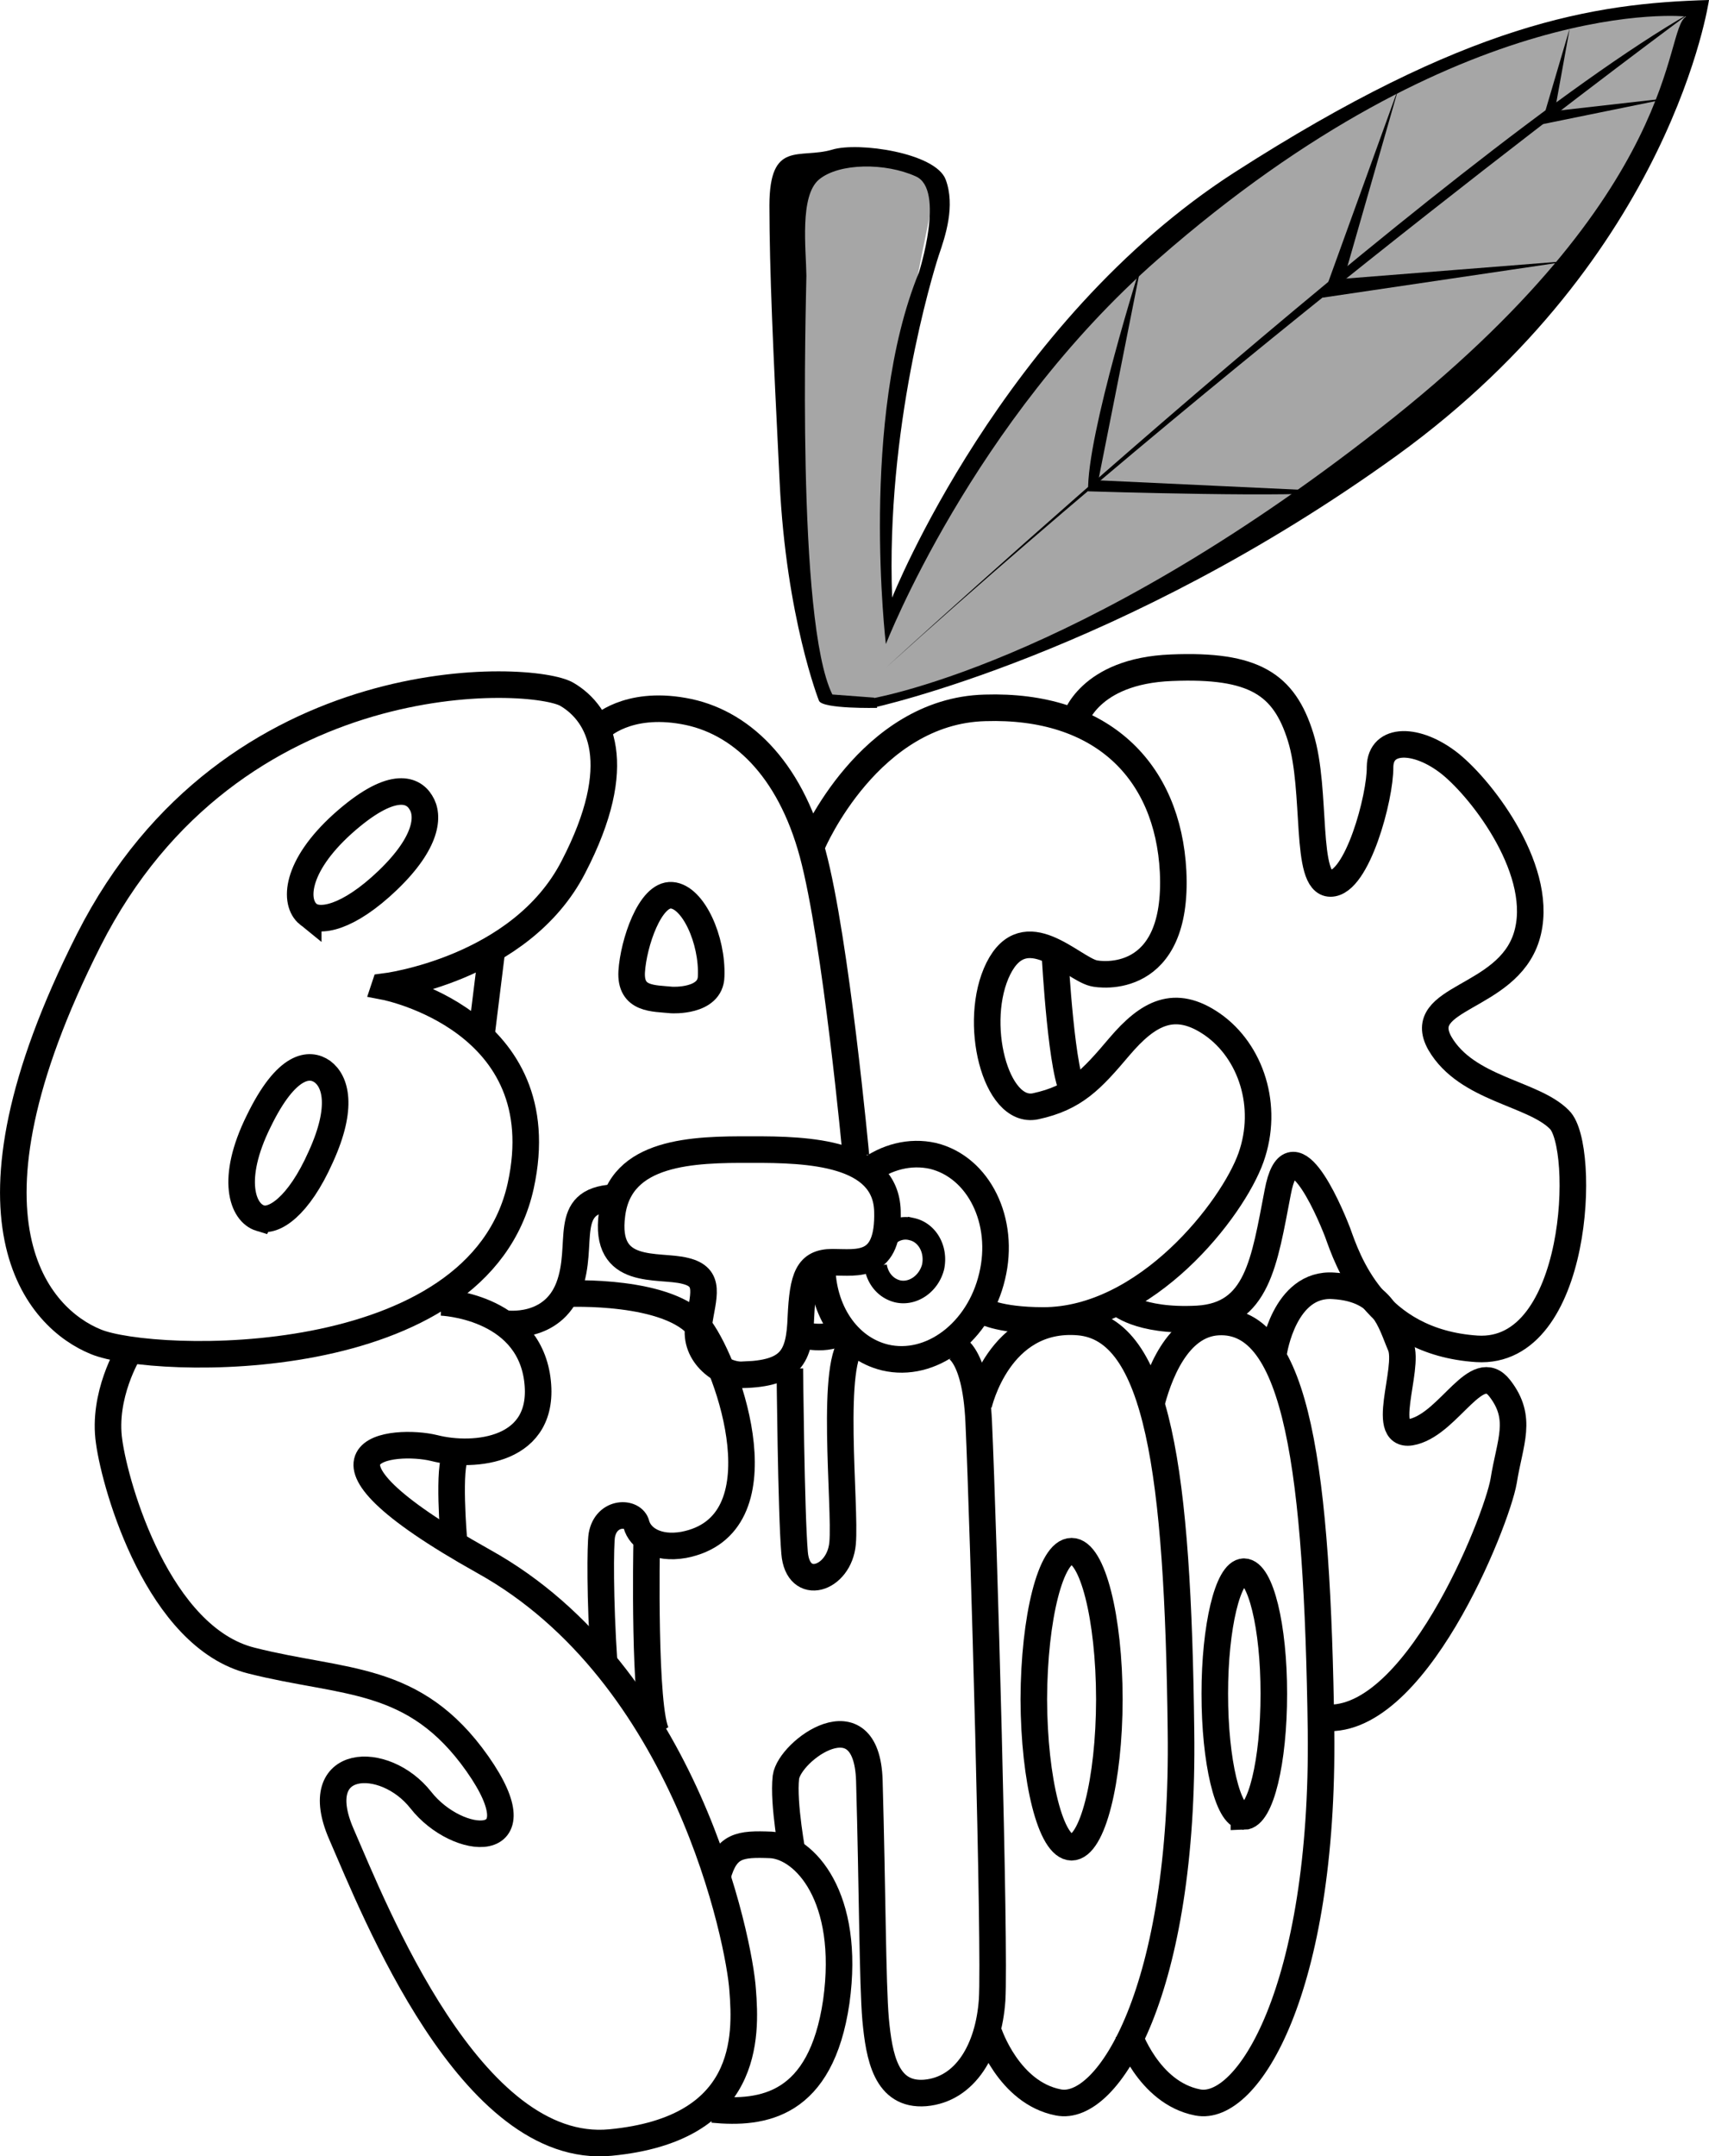
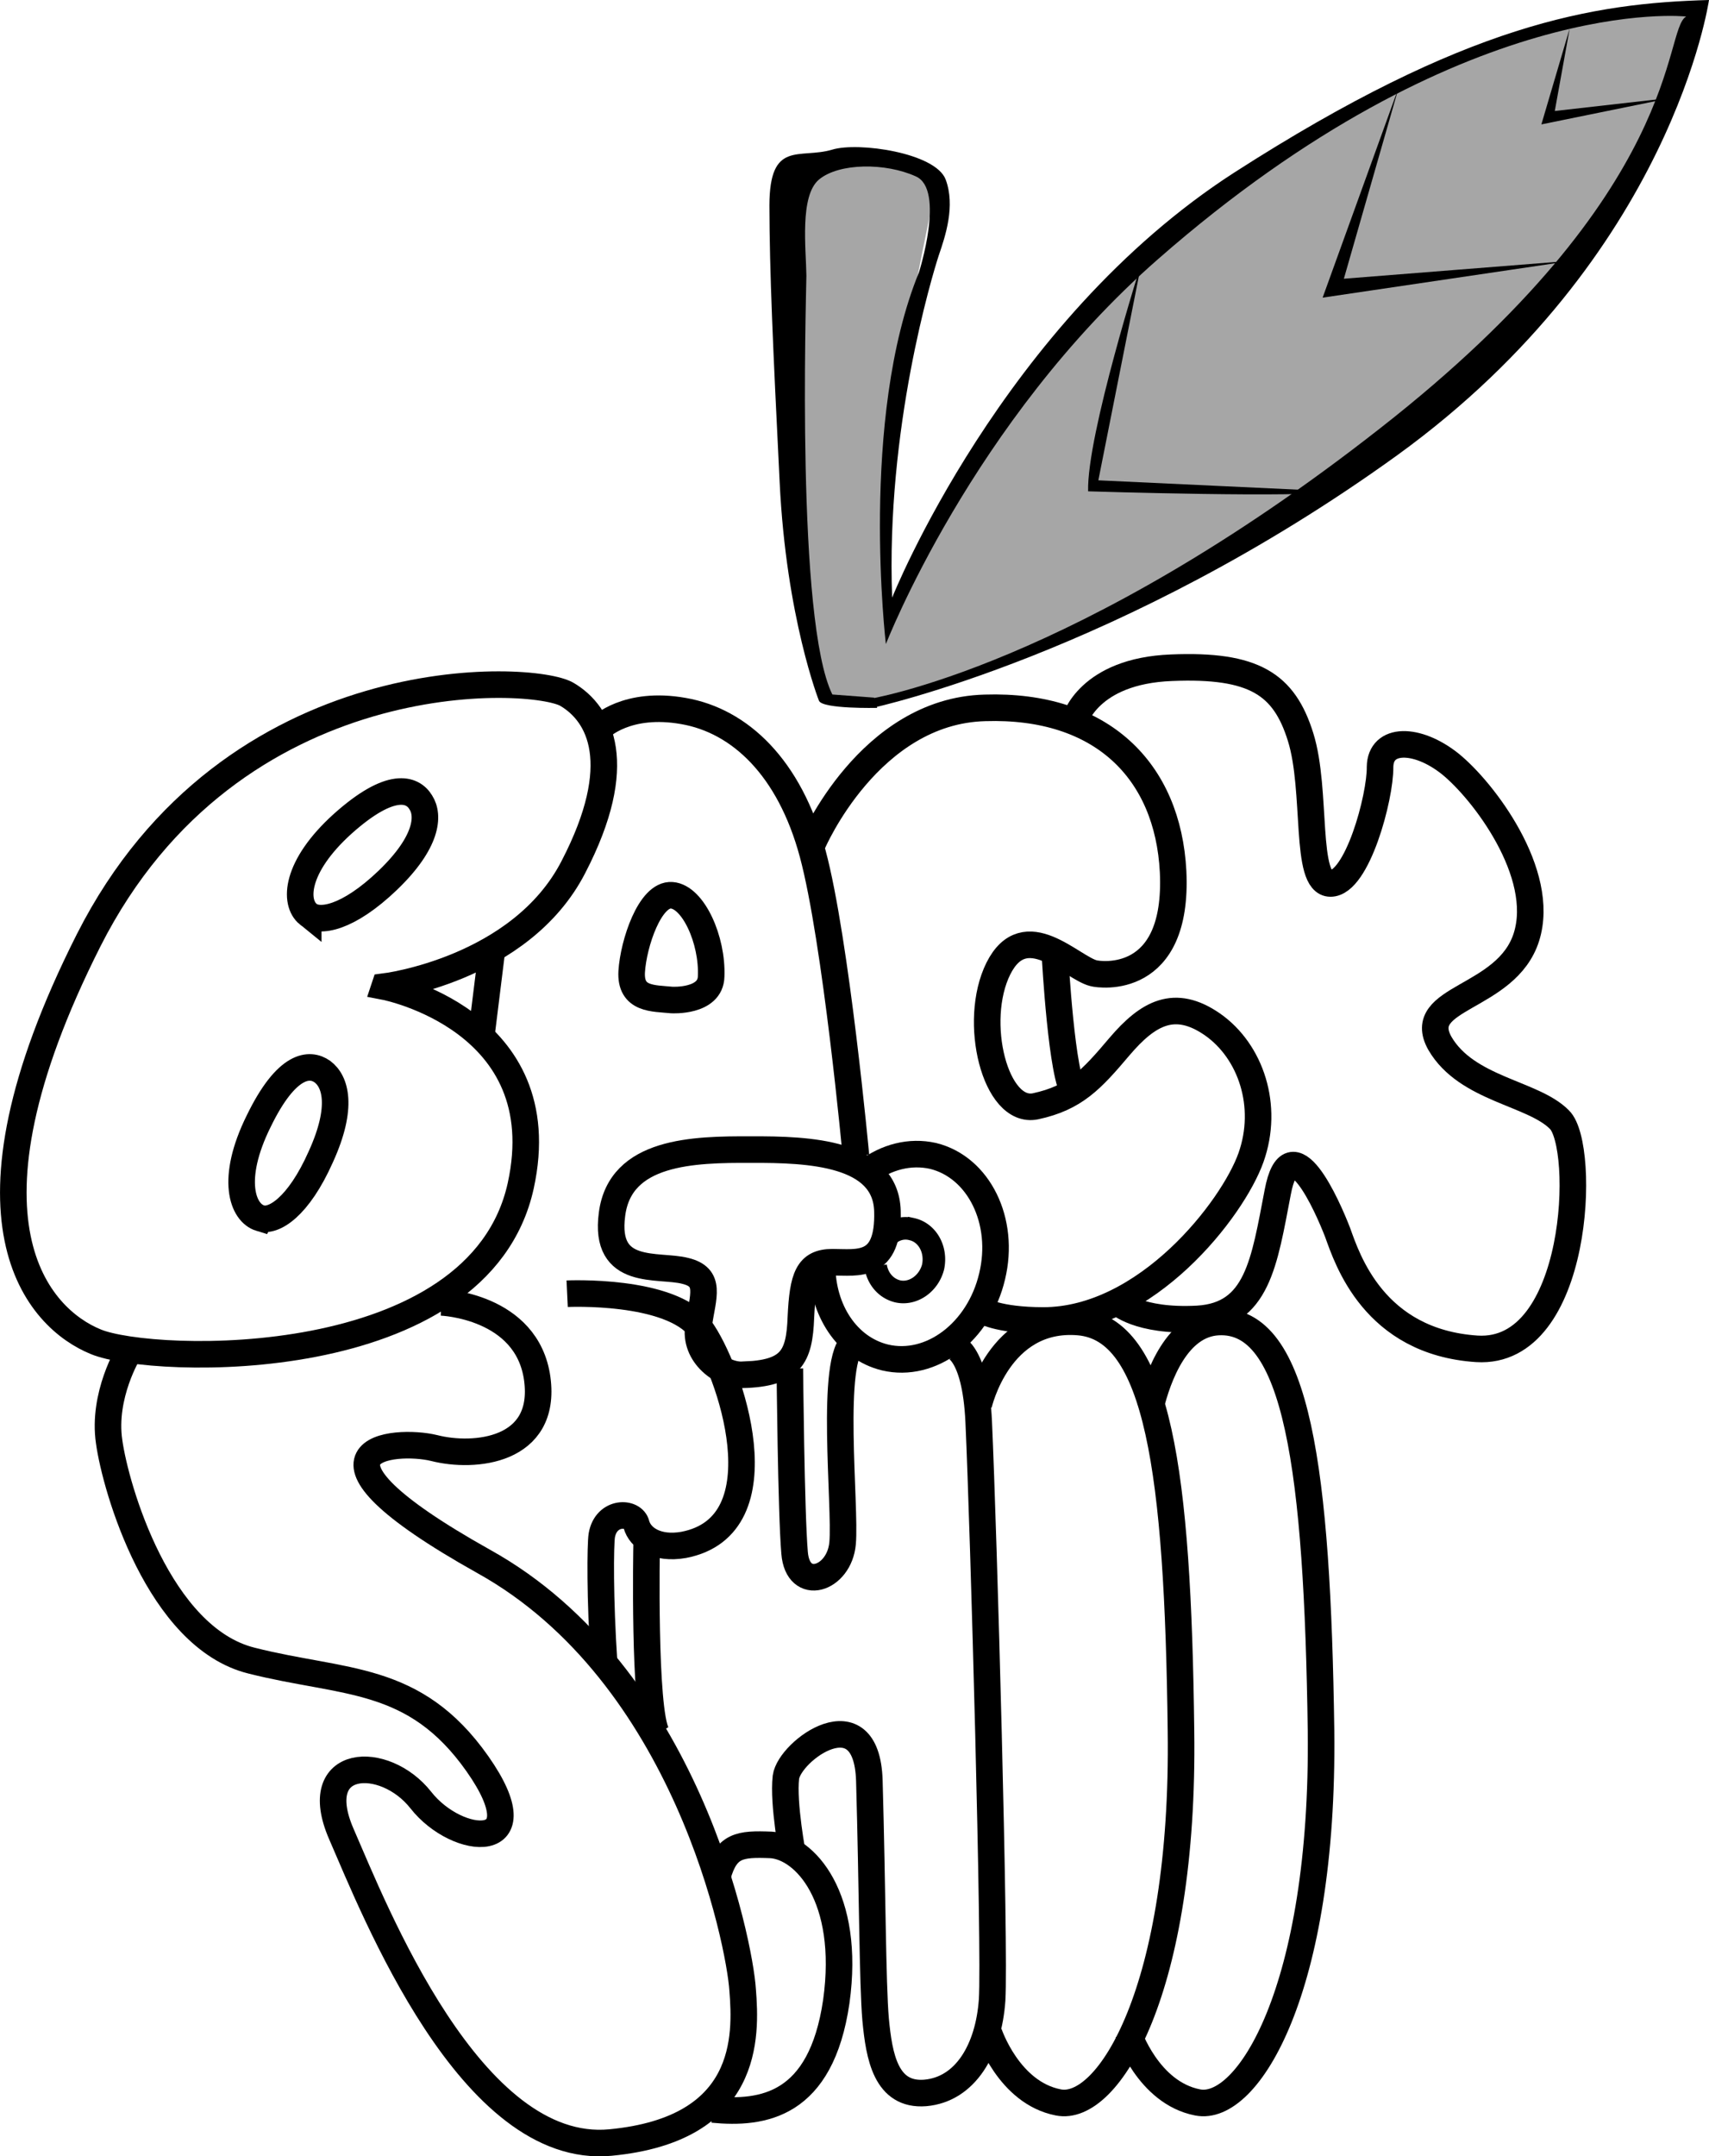
<svg xmlns="http://www.w3.org/2000/svg" width="217.17" height="273.851">
  <path fill="#a6a6a6" d="M104.572 88.2S99.9 72.554 100.37 63.3c.375-9.308-1.312-38.84.8-40.902 2.106-2.156 13.919-3.843 17.7 1.602 0 0-3.36 15.648-3.797 19.898-.406 4.188-3.781 26.125-1.703 32.903 0 0 15.64-33.778 34.602-46.903 19.007-13.03 37.57-27.796 67.898-28.199 0 0-11.344 36.262-40.5 55.7-29.062 19.374-56.484 32.03-64.898 32l-5.899-1.2" />
  <path fill="none" stroke="#000" stroke-width="3.375" d="M48.869 125.3s17.281-2.12 24-15.202c6.781-13.075 3.406-19.403-.797-21.899-4.234-2.566-42.625-4.676-60.8 31.2-18.106 35.843-6.294 48.078.898 51 7.152 2.984 48.68 4.292 54-19.801 4.62-21.09-17.301-25.297-17.301-25.297zm0 0" />
  <path fill="none" stroke="#000" stroke-width="3.375" d="M39.17 116.098c-1.813-1.461-1.707-5.996 4.402-11.5 6.125-5.465 8.867-4.41 9.899-2.7 1.078 1.665.867 5.04-4.2 9.903-5.058 4.84-8.722 5.465-10.101 4.297zM33.072 154.7c-2.254-.684-3.855-4.927-.203-12.302 3.582-7.378 6.52-7.43 8.102-6.3 1.636 1.21 2.707 4.418-.2 10.8-2.847 6.41-6.007 8.364-7.699 7.801zm43.199-62.302s3.38-3.39 10.598-2.097c7.125 1.238 13.453 7.144 16.402 18.097 2.957 10.985 5.5 38.403 5.5 38.403M62.47 121l-1.3 10.5m24.199-4.5c-2.344-.234-5.297-.023-5.098-3.602.223-3.593 2.332-9.921 5.098-9.699 2.719.2 5.191 5.668 5 10.301-.066 3.293-5 3-5 3zm17.902-19.902s7.176-16.825 21.899-17.2c14.808-.468 23.246 7.97 23.902 20.801.692 14.574-9.305 13.113-10.101 12.899-2.778-.68-8.696-7.38-12.102-.598-3.344 6.719-.39 18.531 4.703 17.5 5.031-1.078 7.14-3.398 10.7-7.602 3.613-4.234 6.988-6.132 11.8-2.8 4.89 3.418 7.211 10.379 4.899 16.902-2.329 6.555-13.297 20.688-26.399 20.7-5.883-.012-7.8-1.302-7.8-1.302" />
  <path fill="none" stroke="#000" stroke-width="3.375" d="M136.572 91.5s1.719-6.29 12.297-6.7c10.516-.433 14.313 2.098 16.402 8.798 2.13 6.8.442 18.613 3.801 18.601 3.39.012 6.344-10.957 6.297-14.8.047-3.75 4.688-3.75 8.902-.399 4.223 3.398 12.239 13.945 9.7 22-2.524 7.977-14.336 7.555-11 13.5 3.414 5.867 11.851 6.29 15.199 9.7 3.402 3.34 2.558 29.917-10.5 29.1-13.098-.87-16.473-11.417-17.7-14.8-1.304-3.367-5.945-13.914-7.601-5.102-1.719 8.907-2.562 15.657-10.2 16.102-7.55.398-10.097-2.102-10.097-2.102m-8-43.898s.844 15.602 2.5 17.3M16.369 171.7s-3.375 5.48-2.5 11.398c.813 5.894 6.297 24.879 18.102 27.8 11.82 2.985 20.68 1.72 28.699 13.102 8.012 11.398-2.535 10.555-7.2 4.598-4.617-5.856-14.32-5.434-10.101 4.3 4.219 9.672 16.453 40.891 34.203 39.2 17.688-1.684 17.266-13.496 16.797-19.399-.375-5.91-7.125-40.082-32.898-54.398-25.696-14.371-11.352-15.637-6.301-14.403 5.074 1.297 14.355.454 13.101-8.8-1.277-9.309-12.199-9.7-12.199-9.7m38.297 9.2c-2.492.136-6.281-2.48-5.598-6.297.582-3.778 1.637-6.098-1.699-6.903-3.414-.882-10.375.805-9.3-7.199 1.035-8.027 10.316-8.238 17.699-8.199 7.382-.04 17.086.383 17.3 7.8.207 7.348-3.8 6.505-7 6.5-3.129.005-3.761 1.903-4 7-.183 5.028-1.238 7.137-7.402 7.298zm0 0" />
  <path fill="none" stroke="#000" stroke-width="3.375" d="M104.47 160.7c.009 5.655 3.153 10.523 8 11.698 5.829 1.372 11.934-3.214 13.602-10.3 1.695-7.016-1.683-13.864-7.5-15.297-2.957-.66-5.95.14-8.402 2" />
  <path fill="none" stroke="#000" stroke-width="2.868" d="M111.271 160.8c.235 1.54 1.274 2.829 2.801 3.2 1.934.438 3.95-.96 4.5-3.102.465-2.222-.726-4.363-2.703-4.8a3.193 3.193 0 0 0-2.797.601" />
-   <path fill="none" stroke="#000" stroke-width="3.375" d="M64.271 168.098s5.887.855 8-4.598c2.106-5.516-1.058-11 5.7-11.402m23.601 17.3s2.758 1.032 5.297-.199M57.67 195.5s-.801-9.46.3-10.7" />
  <path fill="none" stroke="#000" stroke-width="3.375" d="M72.072 164.3s13.063-.62 16.899 4.4c3.757 5.105 10.64 25.066-2.102 27.5-3.422.597-5.531-.88-6-2.602-.375-1.653-3.855-1.758-4.398 1.402-.18 1.16-.258 7.977.3 16.2m14.399 27.1c1.097-3.976 2.816-4.155 6.8-4 4.25.255 10.157 6.583 8.301 19.9-1.941 13.26-9.324 14.316-15.699 13.698" />
  <path fill="none" stroke="#000" stroke-width="3.375" d="M82.17 196.2s-.41 21.058 1.3 24m16.899-46.4s.164 18.356.602 23.4c.406 5.081 5.68 3.394 6.101-1.2.422-4.688-1.687-23.672 1.5-25.602m-7.801 65.402s-1.293-6.73-.902-10.1c.453-3.38 10.246-10.532 10.602.398.398 13.941.398 25.754.8 30.402.442 4.633 1.286 9.695 6.301 9.3 5.11-.448 8.063-5.51 8.5-11.8.406-6.367-1.07-59.512-1.703-73.402-.422-9.325-3.398-9.7-3.398-9.7" />
  <path fill="none" stroke="#000" stroke-width="3.375" d="M124.369 178.398s2.531-11.343 12.703-10.5c10.078.844 12.61 18.985 13 51.903.453 32.894-9.25 48.504-15.601 47.199-6.305-1.227-8.801-8.8-8.801-8.8" />
  <path fill="none" stroke="#000" stroke-width="3.375" d="M146.17 178.8c.992-4.128 3.426-10.616 8.601-10.902 10.118-.562 12.63 18.985 13.098 51.903.375 32.894-9.328 48.504-15.7 47.199-6.284-1.227-8.8-8.8-8.8-8.8" />
-   <path fill="none" stroke="#000" stroke-width="3.375" d="M161.869 171.7s1.313-8.864 7.602-8.4c6.367.38 7.21 4.598 8.5 7.598 1.242 2.907-2.977 12.188 1.699 10.903 4.605-1.246 7.98-9.262 10.902-5.5 2.985 3.832 1.297 6.785.5 11.797-.89 5.113-11.437 31.691-23.203 30m-31.699 16.5c2.644-.024 4.785-8.438 4.8-18.797-.015-10.399-2.156-18.813-4.8-18.801-2.625-.012-4.762 8.402-4.801 18.8.04 10.36 2.176 18.774 4.8 18.798zm21.902-3.898c2.121-.04 3.805-6.985 3.797-15.602.008-8.516-1.676-15.461-3.797-15.5-2.031.039-3.71 6.984-3.703 15.5-.008 8.617 1.672 15.562 3.703 15.601zm0 0" />
  <path d="M104.072 89s-4.172-10.54-5-27.8c-.86-17.333-1.281-26.614-1.3-35.102.019-8.387 3.816-5.856 8-7.098 3.292-1 13.113.398 14.398 3.8 1.246 3.348-.02 7.145-.899 9.7-.808 2.508-6.714 21.914-5.902 43.398 0 0 13.953-34.984 43.5-54C186.385 2.945 202.416.414 217.169 0c0 0-4.628 32.477-39.597 57.8-35.062 25.302-66.703 32.098-66.703 32.098l-.598-1.097s26.332-4.012 65.098-34.403c38.86-30.359 35.906-50.609 38.902-52.3 0 0-28.296-3.172-67.101 30.8-23.645 20.672-34.598 48.903-34.598 48.903s-3.39-28.653 4.2-47.203c0 0 3.378-10.559-.403-12.2-3.812-1.734-9.719-1.734-12.297.403-2.484 2.082-1.64 8.832-1.601 12.199-.04 3.383-1.305 43.883 3.3 53.2l5.301.398.399 1.3s-6.93.164-7.399-.898" />
-   <path d="M112.572 84.8S183.853 19.399 214.67 1.7c0 0-54.442 40.058-102.098 83.1" />
  <path d="M145.072 33.3s-6.992 21.958-6.8 29.098c0 0 28.074.875 31.199 0L139.572 61l5.5-27.7M177.771 11l-9.699 26.8 31.797-4.702-29.098 2.3 7-24.398m21.699-7.402-3.6 12.202 16.703-3.403-15 1.7 1.899-10.5" />
</svg>